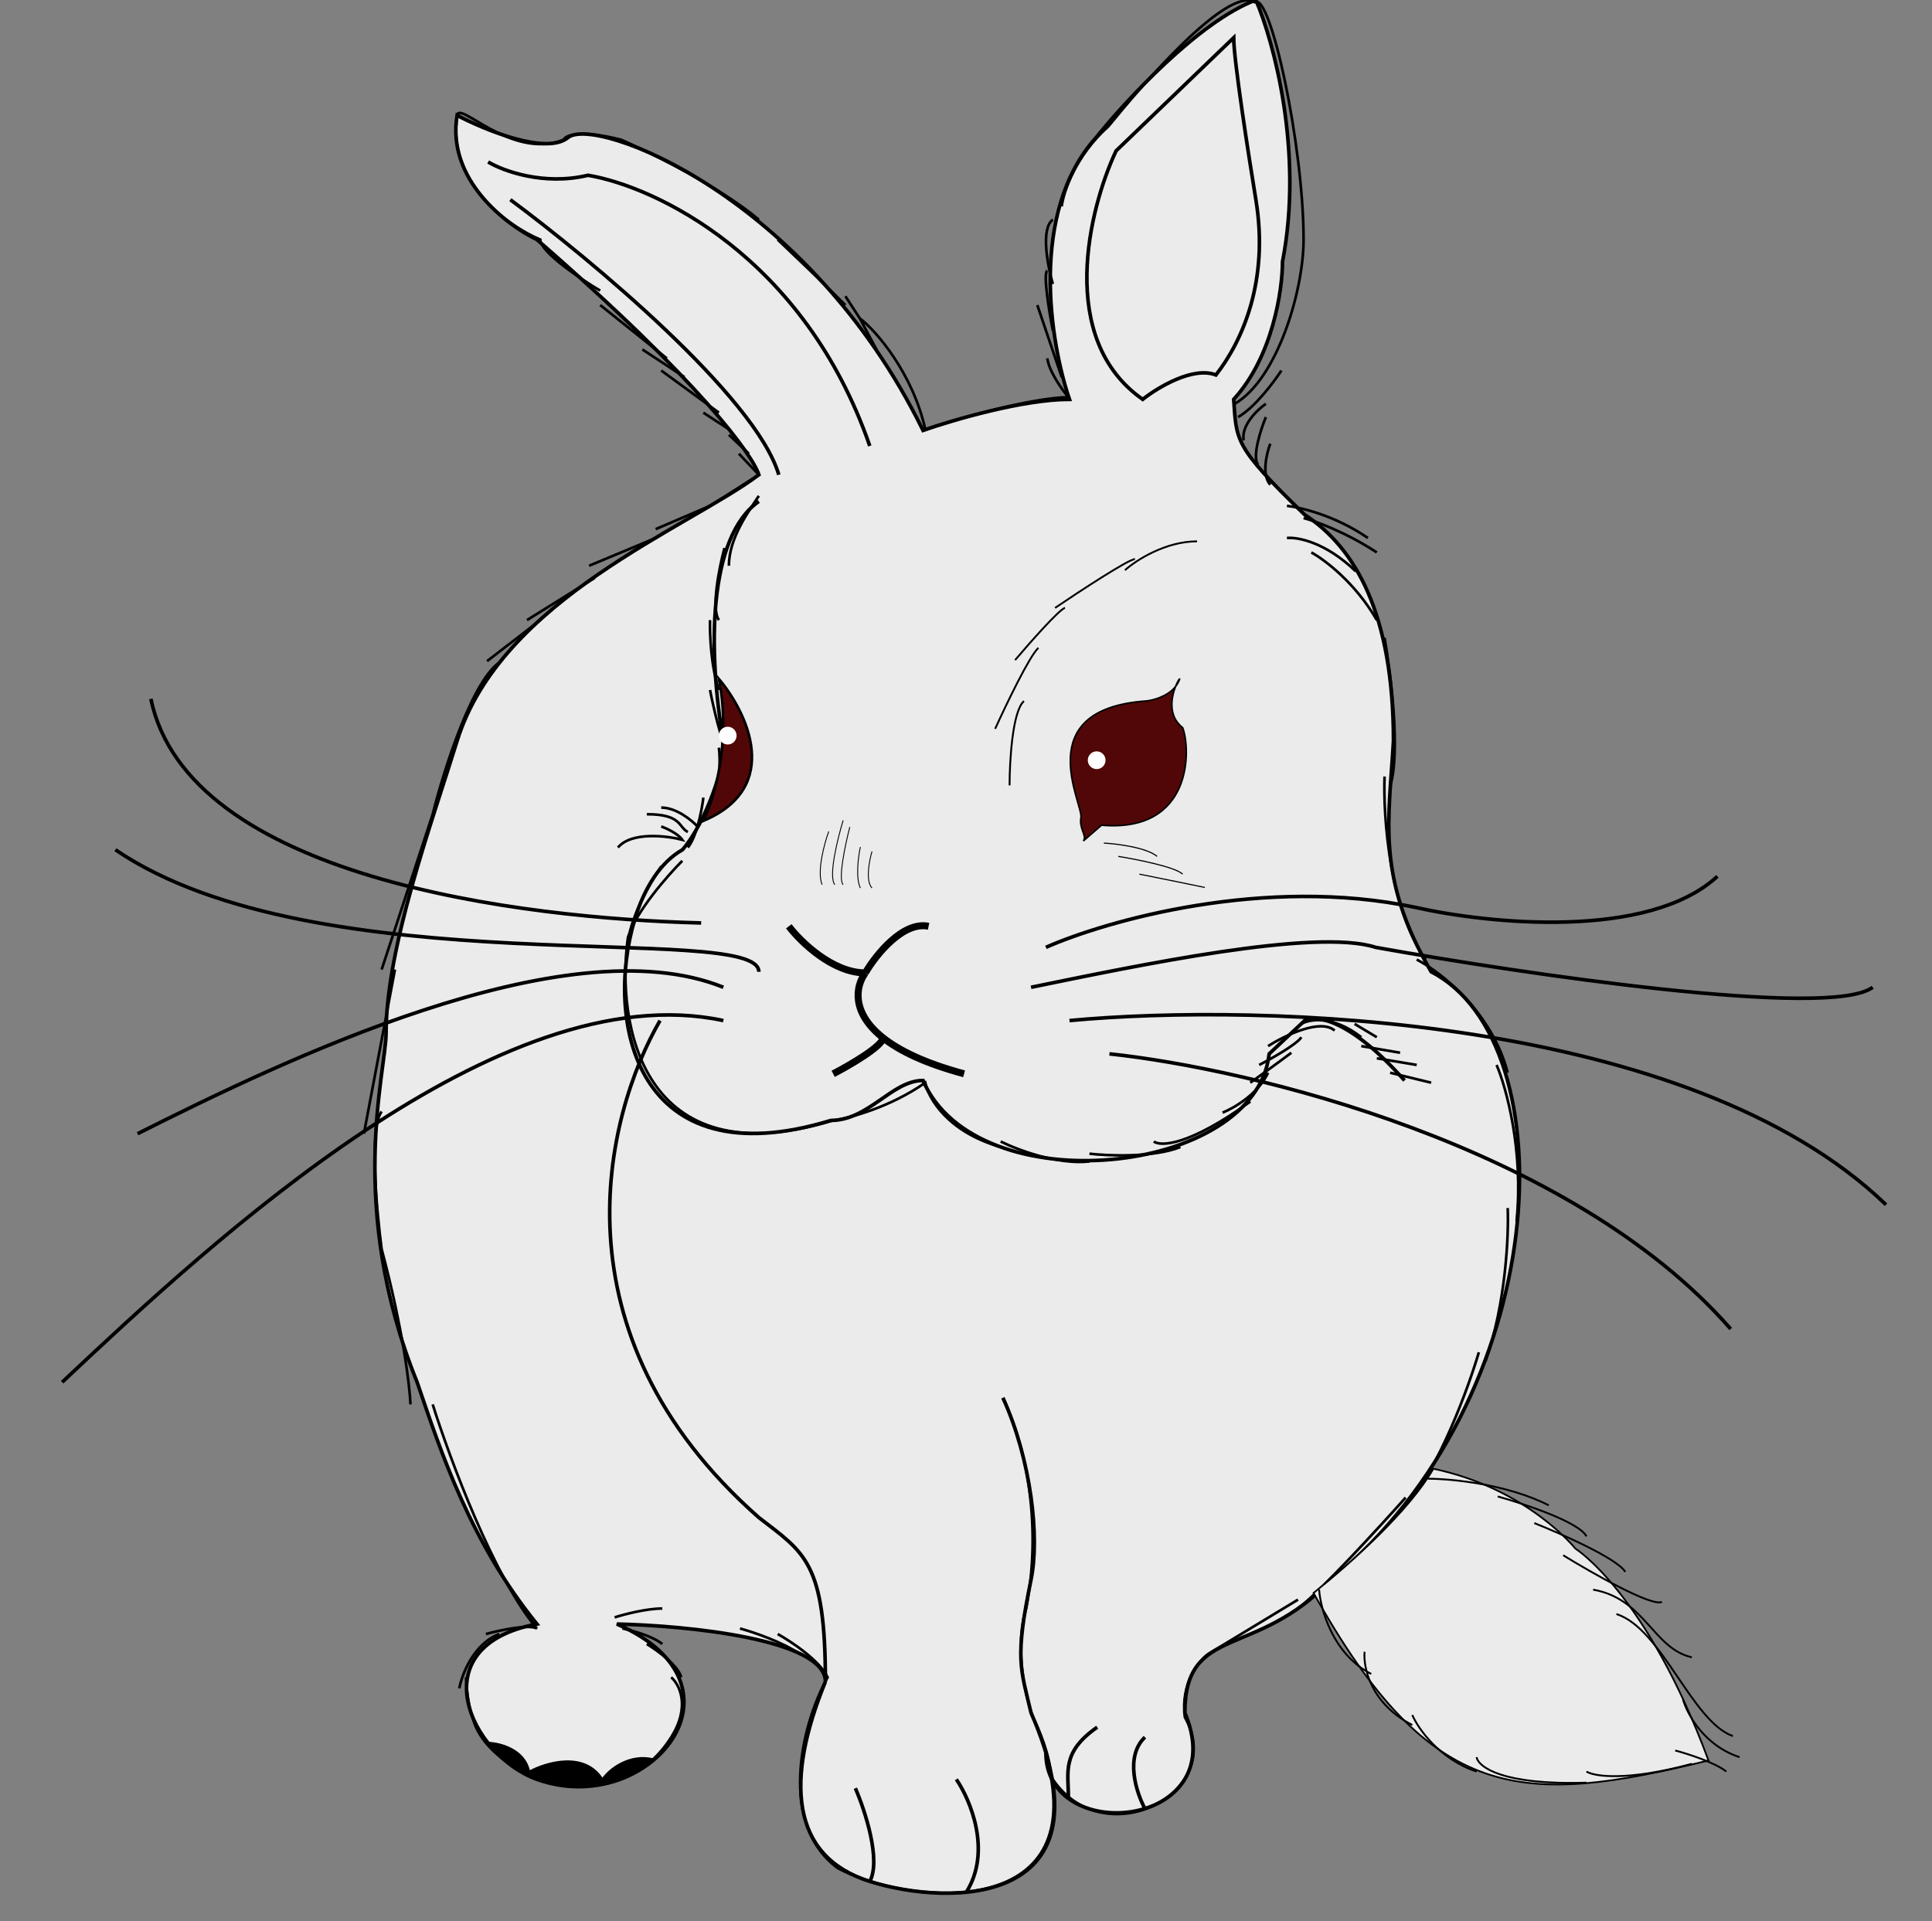
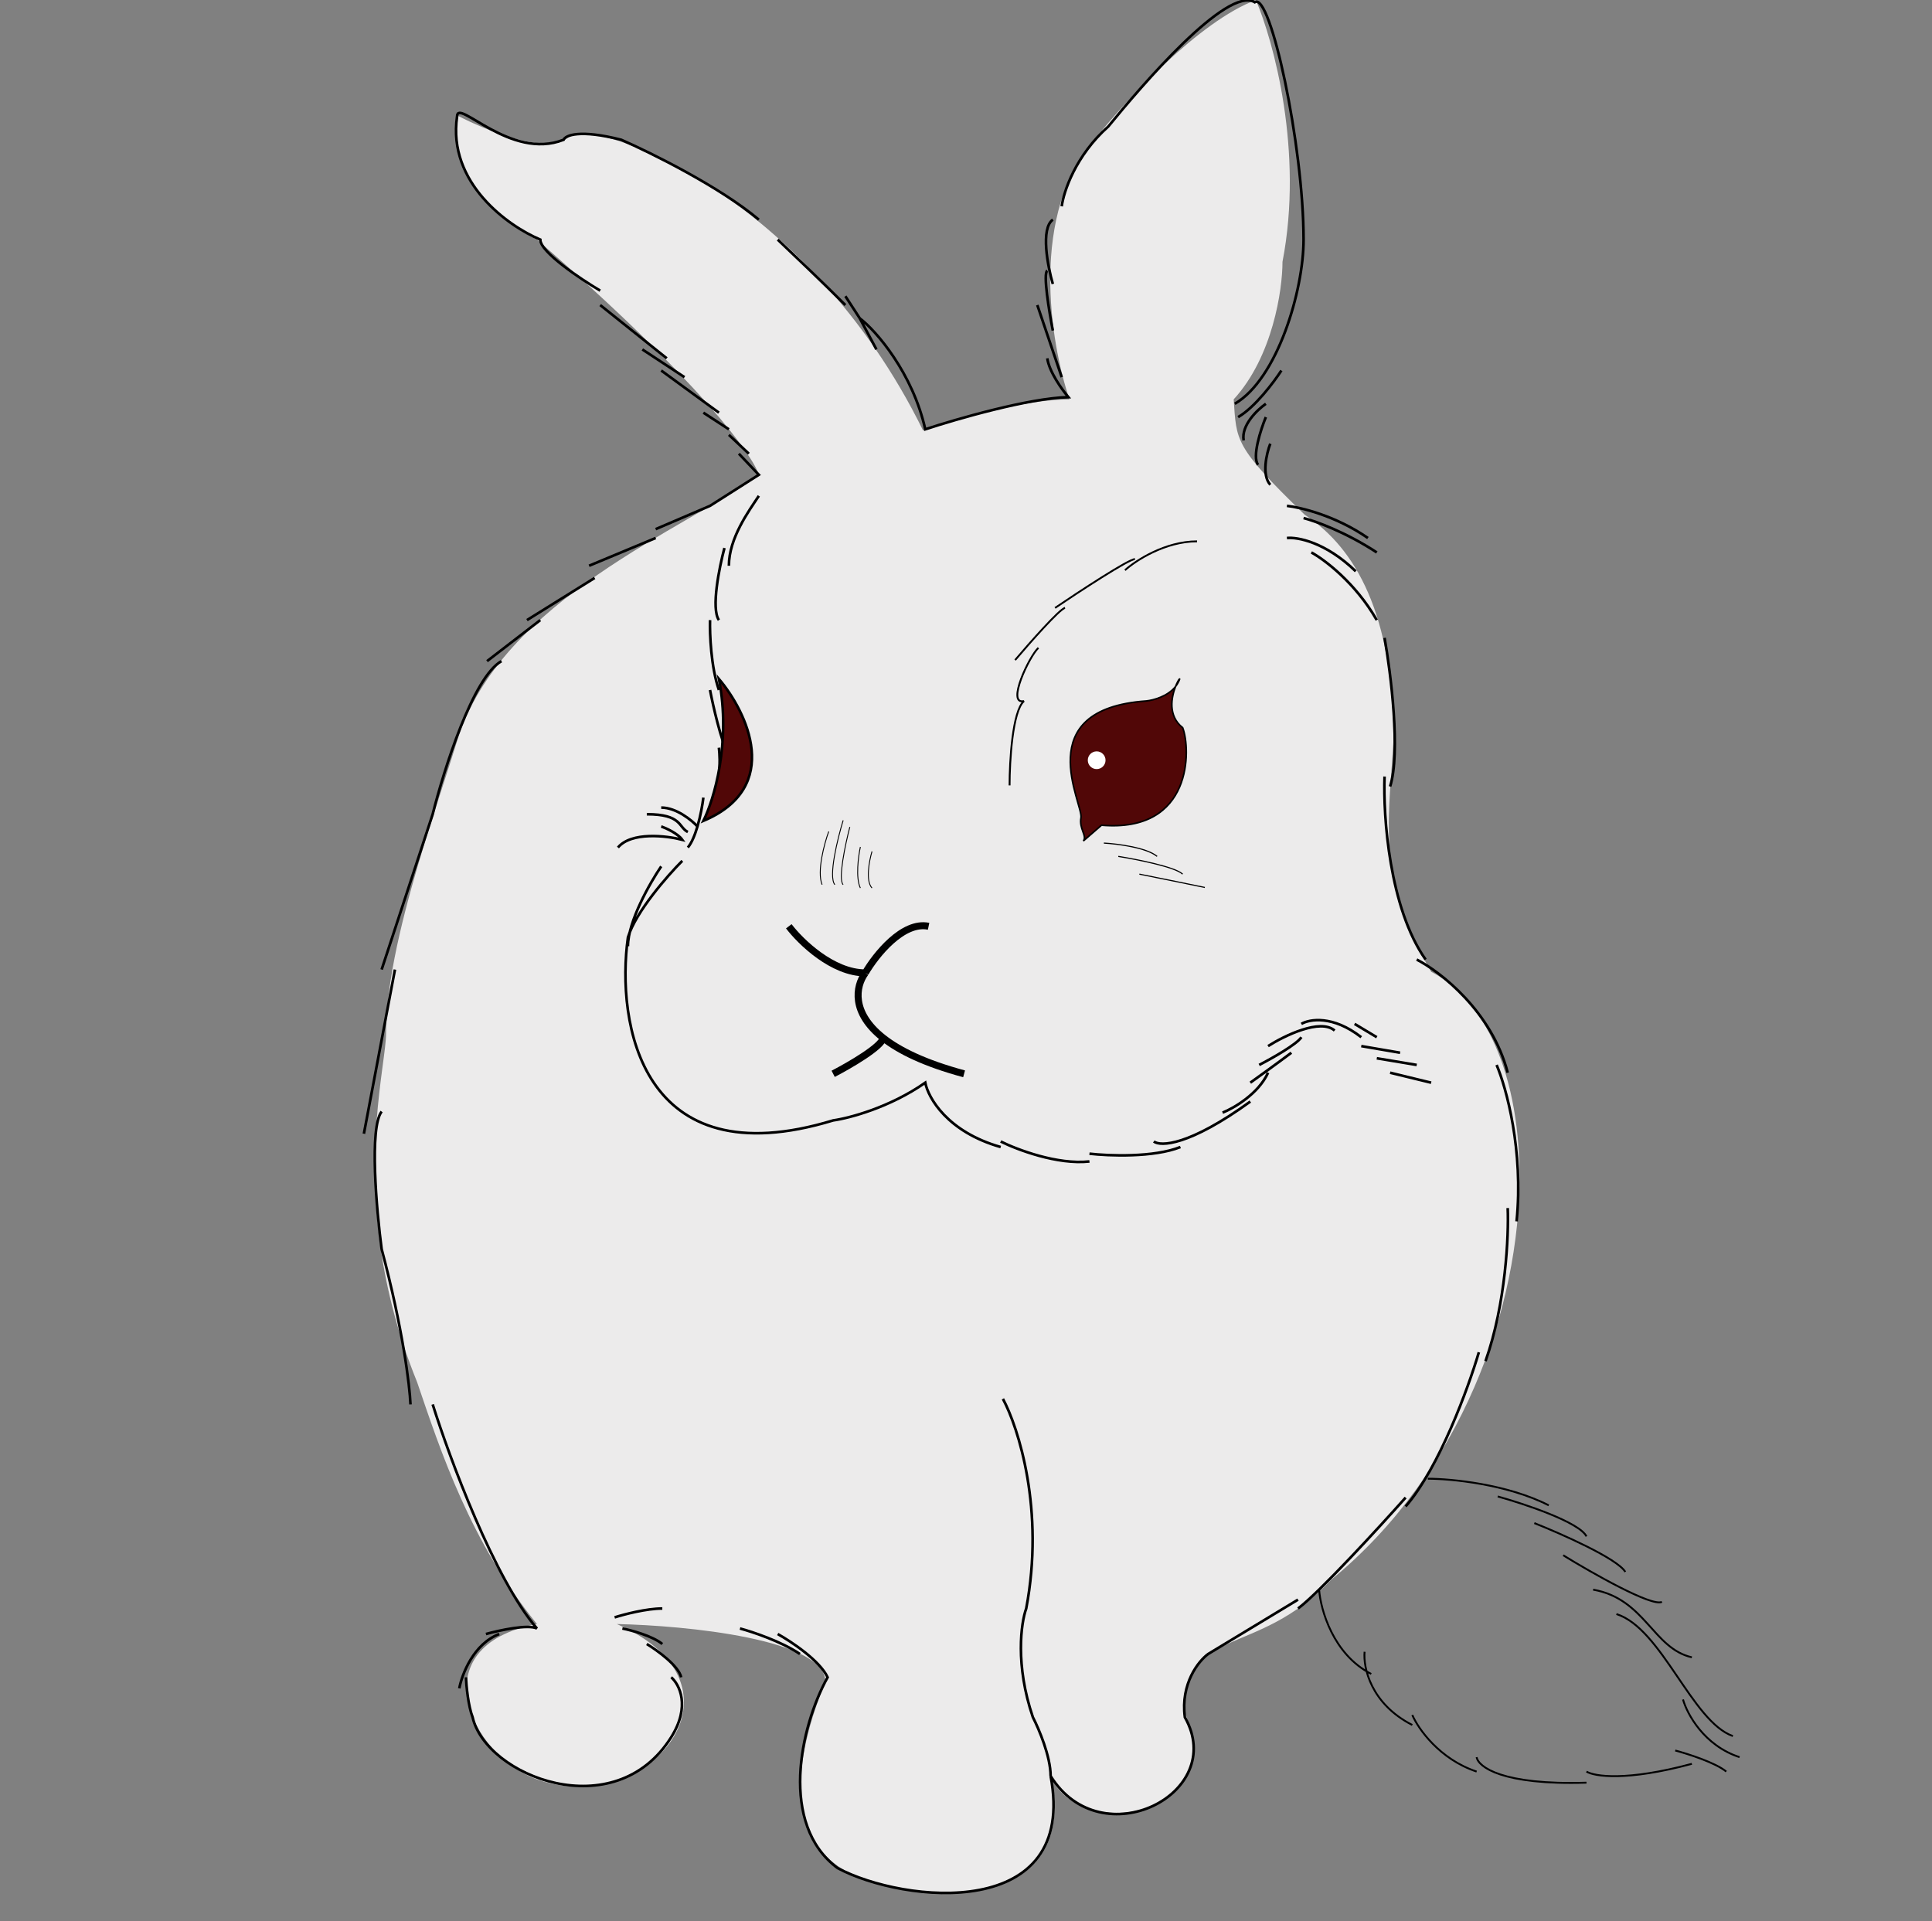
<svg xmlns="http://www.w3.org/2000/svg" width="553" height="550" viewBox="0 0 553 550" fill="none">
  <rect x="0" y="0" width="553" height="550" fill="#808080" stroke="none" />
  <g clip-path="url(#clip0_442_13)">
    <path d="M130.831 212.125C143.395 171.478 196.882 151.155 217.205 135.912C215.512 130.408 200.439 109.238 153.695 68.591C144.804 64.357 127.783 51.316 130.831 33.025C138.876 37.259 156.49 44.457 162.587 39.376C170.208 33.025 231.178 55.889 264.203 123.21C272.671 120.246 292.91 114.319 306.12 114.319C300.616 98.229 294.434 60.716 313.741 39.376C322.209 28.791 343.21 6.097 359.469 0C364.55 11.855 373.187 43.441 367.09 74.942C367.09 82.987 364.296 102.125 353.118 114.319C353.965 126.174 353.118 127.656 373.441 147.344C388.048 156.871 398.845 175.924 398.845 212.125C397.904 229.06 395.57 242.162 400.875 258.916C402.313 263.459 404.313 268.27 407.054 273.499C407.853 275.021 408.714 276.579 409.642 278.176C416.927 281.936 422.712 288.478 426.901 296.975C432.105 307.533 434.845 321.108 434.934 336.111C435.161 374.294 418.222 421.723 381.062 452.194C359.469 475.058 339.145 464.896 339.145 490.3C345.479 505.27 337.897 514.556 327.714 517.725C320.343 520.018 311.609 519.107 305.802 514.827C303.922 513.441 302.349 511.702 301.228 509.604C304.991 531.959 291.867 540.136 276.588 541.665C267.018 542.623 256.603 540.974 248.961 538.568C226.097 531.37 224.827 509.353 236.259 481.409C236.259 469.215 196.459 465.32 176.559 464.896C217.205 482.679 185.45 520.785 153.695 509.353C134.573 502.47 120.035 471.247 153.695 464.896C134.642 441.397 126.174 415.57 119.399 395.67C107.288 365.77 106.454 339.851 107.758 321.506C108.641 309.066 110.508 300.109 110.508 295.754C110.508 294.801 110.528 293.832 110.566 292.848C110.867 285.128 112.312 276.457 114.366 267.501C115.392 263.026 116.571 258.48 117.835 253.945C122.041 238.855 127.193 223.894 130.831 212.125Z" fill="#ECEBEB" />
-     <path d="M299.363 501.732C299.363 507.626 301.933 511.974 305.802 514.827M188.916 292.148C173.25 319.246 157.252 381.57 217.205 434.411C230.331 444.573 236.259 447.113 236.259 481.409M236.259 481.409C224.827 509.353 226.097 531.37 248.961 538.568M236.259 481.409C236.259 469.215 196.459 465.32 176.559 464.896C217.205 482.679 185.45 520.785 153.695 509.353C134.573 502.47 120.035 471.247 153.695 464.896C134.642 441.397 126.174 415.57 119.399 395.67C99.076 345.497 110.508 306.532 110.508 295.754C110.508 271.189 123.633 235.412 130.831 212.125C143.395 171.478 196.882 151.155 217.205 135.912C215.512 130.408 200.439 109.238 153.695 68.591C144.804 64.357 127.783 51.316 130.831 33.025C138.876 37.259 156.49 44.457 162.587 39.376C170.208 33.025 231.178 55.889 264.203 123.21C272.671 120.246 292.91 114.319 306.12 114.319C300.616 98.229 294.434 60.716 313.741 39.376C322.209 28.791 343.21 6.097 359.469 0C364.55 11.855 373.187 43.441 367.09 74.942C367.09 82.987 364.296 102.125 353.118 114.319C353.965 126.174 353.118 127.656 373.441 147.344C388.048 156.871 398.845 175.924 398.845 212.125C397.575 234.988 393.764 250.866 409.642 278.176C449.018 298.499 444.573 400.116 381.062 452.194C359.469 475.058 339.145 464.896 339.145 490.3C345.479 505.27 337.897 514.556 327.714 517.725M248.961 538.568C271.824 545.766 319.503 546.189 295.115 490.3C292.151 477.598 290.384 475.058 295.115 452.194C297.655 439.915 295.115 417.898 287.067 400.116M248.961 538.568C252.263 532.471 247.585 518.245 244.832 511.894M139.723 46.363C143.957 48.903 155.6 53.222 168.302 50.173C187.356 53.349 230.162 73.291 248.961 127.656M146.074 57.159C168.938 74.096 216.316 113.557 222.921 135.912M217.205 143.534C202.598 153.695 202.598 186.34 207.044 212.125C208.102 218.264 201.959 235.624 195.354 243.245C189.107 246.741 184.337 254.24 181.64 263.328C173.069 292.211 181.64 337.875 237.846 320.728C248.643 320.728 255.312 309.296 264.203 309.296C279.446 344.861 359.469 336.605 363.279 301.674L373.441 292.148C376.405 290.454 386.27 291.513 402.021 309.296M200.693 264.203C149.249 262.933 53.857 251.374 43.187 200.058M33.025 243.245C90.82 282.621 217.205 263.568 217.205 278.176M39.376 324.538C79.811 304.215 161.824 264.33 207.044 282.621M17.783 395.67C60.547 355.447 143.025 278.43 207.044 292.148M299.363 271.189C316.646 263.568 362.009 250.612 405.196 259.758C425.731 264.415 471.755 269.157 491.57 250.866M295.115 282.621C325.176 276.482 376.49 265.6 393.764 271.189C436.105 278.811 523.834 291.767 536.028 282.621M306.12 292.148C360.527 287.067 483.441 290.497 539.838 344.861M317.552 301.674C357.563 305.908 449.145 327.587 495.381 380.427M273.73 509.353C277.752 515.229 283.955 529.917 276.588 541.665M305.802 514.827C305.908 507.498 303.58 501.732 314.059 494.428M305.802 514.827C311.609 519.107 320.343 520.018 327.714 517.725M327.714 517.725C325.279 513.241 321.871 502.875 327.714 497.286M353.118 10.797L319.457 43.187C311.71 59.7 302.388 97.044 327.078 114.319C331.344 110.931 341.508 104.792 348.037 107.333C355.658 97.594 363.279 80.326 359.469 57.159C357.352 44.289 353.118 16.998 353.118 10.797Z" stroke="black" stroke-width="1.032" />
    <path d="M225.779 265.156C229.167 269.601 238.291 278.493 247.691 278.493M247.691 278.493C250.654 273.412 258.424 263.631 265.791 265.156M247.691 278.493C244.819 282.414 243.662 289.903 252.771 297.098M275.953 307.39C264.776 304.381 257.431 300.778 252.771 297.098M238.481 307.39C243.139 304.974 252.517 299.534 252.771 297.098" stroke="black" stroke-width="2.005" />
    <path d="M310.08 240.738C311.261 239.349 308.816 237.206 309.409 234.1C310.149 230.217 294.365 202.984 328.117 200.658C330.109 200.456 334.244 199.351 336.471 196.533C337.311 194.393 338.2 193.474 337.214 195.386C337.002 195.796 336.752 196.178 336.471 196.533C335.294 199.533 334.212 204.935 338.521 208.309C340.82 214.241 341.571 238.462 315.288 236.225L310.08 240.738Z" fill="#510707" stroke="black" stroke-width="0.456" />
    <circle cx="313.9" cy="217.622" r="2.54" fill="white" />
    <path d="M123.845 402.02C128.714 417.474 141.501 451.939 153.695 466.166C151.155 464.895 142.898 466.695 139.088 467.753M117.494 402.02C117.282 396.728 115.335 380.427 109.238 357.563C107.756 346.343 105.681 322.759 109.238 318.187M104.157 324.538L113.048 277.54M109.238 277.54L123.845 233.083C127.021 220.381 135.404 193.833 143.533 189.26M139.405 189.26L154.648 177.511M150.837 177.511L170.208 165.444M168.62 161.951L187.673 154.012M187.673 151.472L203.233 144.803L217.205 135.912L211.49 129.878M208.632 124.48L214.347 129.878M201.328 118.129L208.632 122.892M189.261 106.062L205.774 118.129M183.863 100.028L195.929 107.967M171.796 87.326L190.849 102.569M171.796 83.198C166.08 79.811 154.648 72.147 154.648 68.591C145.545 64.78 128.037 52.396 130.831 33.343C130.831 27.944 146.074 46.045 161.316 40.011C161.846 38.741 165.889 36.963 177.829 40.011C186.297 43.716 206.028 53.475 217.205 62.875M222.604 68.591C226.414 72.19 235.623 80.975 241.975 87.326M241.975 84.786L246.103 91.137M250.866 100.028L246.103 91.137M246.103 91.137C250.76 94.63 261.282 106.887 264.838 122.892C273.836 119.928 294.625 113.937 305.802 113.683C304.003 111.566 300.277 106.379 299.769 102.569M303.897 107.967L296.911 87.326M301.357 94.63C300.298 89.232 298.499 78.244 299.769 77.482M301.357 81.293C299.875 76.212 297.8 65.415 301.357 62.875M303.897 59.064C304.426 54.936 307.835 44.584 317.234 36.2C326.549 24.769 351.212 -4.129 359.151 0.635C363.597 -2.541 373.123 41.599 373.123 68.591C373.123 83.198 365.629 108.475 353.435 115.588M366.772 106.062C364.655 109.343 359.215 116.605 354.388 119.399M362.327 115.588C359.892 117.282 355.214 121.749 355.976 126.068M362.327 119.399C360.845 122.998 358.326 130.767 360.104 133.054M363.597 127.02C362.538 129.772 361.056 135.975 363.597 138.77M368.36 144.803C372.277 145.227 382.396 147.661 391.541 154.012M373.123 148.296C376.405 149.143 385.19 152.297 394.082 158.14M368.36 154.012C371.324 153.695 379.411 155.155 388.048 163.539M375.346 158.14C379.051 160.152 387.985 166.841 394.082 177.511M396.305 182.592C398.104 192.754 400.941 215.49 397.892 225.144M396.305 222.286C395.881 233.612 397.638 259.948 408.054 274.682M405.514 274.682C412.288 278.175 426.98 289.543 431.553 307.072M428.377 304.849C431.13 311.306 436.126 329.301 434.093 349.624M431.553 345.814C431.871 353.541 431.045 373.123 425.202 389.636M423.297 387.095C420.333 397.151 411.992 420.057 402.338 431.235M402.338 428.695C394.611 437.374 377.633 455.877 371.536 460.45M371.536 457.909L345.814 473.469C343.062 475.481 337.875 481.916 339.145 491.57C351.53 513.481 315.202 531.772 300.722 508.4M300.722 508.4C300.722 502.811 297.334 494.851 295.641 491.57C290.54 476.581 292.245 464.578 293.735 460.45C299.07 432.251 291.513 408.689 287.067 400.432M300.722 508.4C308.597 550.063 258.805 544.919 239.752 534.757C222.985 522.309 228.955 494.428 236.894 480.138C234.607 475.311 226.414 469.87 222.604 467.753M211.807 466.166C215.347 467.118 223.732 469.913 228.955 473.469M175.924 462.99C178.57 462.143 185.006 460.45 189.578 460.45M178.147 466.166C180.793 466.695 186.784 468.325 189.578 470.611M185.133 470.611C188.097 472.411 194.215 476.835 194.977 480.138M192.119 480.138C194.448 482.149 197.708 488.394 192.119 497.286C175.924 523.051 139.088 508.4 135.277 491.57C134.007 488.29 133.478 482.582 133.372 480.138M131.466 483.314C132.207 479.309 135.531 470.592 142.898 467.753M217.205 141.945C214.347 146.285 208.632 154.012 208.632 161.951M207.361 156.87C205.879 162.374 203.487 174.209 205.774 177.511M203.233 177.511C203.127 181.428 203.487 190.912 205.774 197.517M203.233 197.517C204.08 201.963 206.345 211.997 208.632 216.57M205.774 214.03C206.197 217.523 206.282 225.842 203.233 231.177M201.328 228.319C201.092 230.266 200.527 233.535 199.633 236.576M196.882 242.609C198.007 241.26 198.924 238.99 199.633 236.576M199.633 236.576C197.975 234.776 193.58 231.177 189.261 231.177M196.882 238.163C194.13 236.787 195.247 233.083 185.133 233.083M176.876 242.609C180.687 238.036 190.743 239.222 195.294 240.386C194.024 238.608 190.743 237.105 189.261 236.576M195.294 246.42C191.06 250.654 182.021 260.964 179.734 268.331C176.347 292.782 183.354 337.494 238.481 320.727C243.033 320.092 254.677 317.043 264.838 309.93C265.685 314.27 271.189 324.029 286.432 328.348M189.261 248.008C186.085 252.665 179.734 263.758 179.734 270.871M286.432 326.76C291.089 329.089 302.69 333.493 311.836 332.476M311.836 330.254C317.34 330.889 330.254 331.397 337.875 328.348M330.254 326.76C332.159 328.242 340.352 328.031 357.881 315.329M349.942 318.504C353.118 317.234 360.167 313.169 362.962 307.072M357.881 309.93C360.104 308.342 365.566 304.405 369.63 301.356M360.421 304.849C363.914 303.05 371.218 298.943 372.488 296.911M362.962 299.451C367.619 296.487 377.95 291.449 382.015 295.005M372.488 293.1C374.817 291.724 381.507 290.56 389.636 296.911M387.731 293.1L394.082 296.911M389.636 299.451L400.75 301.356M394.082 302.944L405.514 304.849M397.892 307.072L409.642 309.93" stroke="black" stroke-width="0.754" />
    <path d="M205.774 194.342C213.818 203.868 224.192 225.335 201.328 234.988C204.292 229.061 209.33 212.633 205.774 194.342Z" fill="#510707" stroke="black" stroke-width="0.734" />
-     <circle cx="208.294" cy="210.577" r="2.54" fill="white" />
    <path d="M237.211 238.006C235.941 241.499 233.782 249.437 235.306 253.248M241.339 234.83C239.752 240.017 237.053 250.962 238.958 253.248M243.245 236.735C241.975 241.605 239.815 251.724 241.339 253.248M246.262 242.451C245.679 245.151 244.864 251.279 246.262 254.201M249.596 243.722C248.802 246.368 247.691 252.168 249.596 254.201" stroke="black" stroke-width="0.258" />
    <path d="M315.964 241.34C319.775 241.552 328.158 242.61 331.207 245.15M320.092 245.15C325.385 245.997 336.478 248.199 338.51 250.231M326.126 250.231C330.36 251.078 340.035 253.026 344.861 254.042" stroke="black" stroke-width="0.318" />
-     <path d="M288.972 224.826C288.972 217.946 289.798 203.487 293.1 200.692M284.844 208.631C287.914 201.857 294.688 187.736 297.229 185.45M290.56 188.943C294.688 184.074 303.326 174.272 304.85 174.018M301.992 174.018C308.872 169.361 323.077 160.046 324.856 160.046M321.998 163.221C325.067 160.469 333.493 154.965 342.639 154.965" stroke="black" stroke-width="0.536" />
-     <path d="M151.472 507.129C150.202 500.778 143.11 498.979 139.723 498.873C153.378 516.974 180.052 510.94 187.038 503.636C180.433 501.858 174.336 506.388 172.431 509.352C167.35 501.223 156.341 504.483 151.472 507.129Z" fill="black" stroke="black" stroke-width="0.536" />
-     <path d="M450.924 443.302C450.924 443.302 437.269 426.154 410.277 420.438C403.418 432.378 387.202 447.007 375.982 456.004C409.769 516.72 435.681 516.974 489.03 503.955C471.247 456.004 450.924 443.302 450.924 443.302Z" fill="#ECEBEB" stroke="black" stroke-width="0.496" />
+     <path d="M288.972 224.826C288.972 217.946 289.798 203.487 293.1 200.692C287.914 201.857 294.688 187.736 297.229 185.45M290.56 188.943C294.688 184.074 303.326 174.272 304.85 174.018M301.992 174.018C308.872 169.361 323.077 160.046 324.856 160.046M321.998 163.221C325.067 160.469 333.493 154.965 342.639 154.965" stroke="black" stroke-width="0.536" />
    <path d="M408.689 423.296C415.252 423.296 431.363 424.82 443.302 430.917M428.695 428.377C436.316 430.494 452.067 435.744 454.099 439.809M439.174 435.998C446.901 439.068 462.927 446.16 465.214 449.97M447.431 445.207C455.687 450.288 472.898 460.068 475.693 458.544M456.005 455.051C470.929 457.695 473.089 471.881 484.267 474.422M462.673 462.037C475.693 466.165 484.267 492.84 496.016 496.968M377.569 455.051C377.993 460.767 381.57 473.596 392.494 479.185M390.589 472.834C390.165 477.28 392.304 487.695 404.244 493.792M404.244 490.934C405.937 494.851 411.992 503.573 422.662 507.13M422.662 503.001C423.085 505.754 429.965 511.067 454.099 510.305M454.099 507.13C456.322 508.506 465.468 509.988 484.267 504.907M481.726 486.489C482.891 490.617 487.76 499.699 497.921 503.001M479.503 501.096C483.102 502.049 491.062 504.589 494.111 507.13" stroke="black" stroke-width="0.536" />
  </g>
  <defs>
    <clipPath id="clip0_442_13">
      <rect width="552.54" height="550" fill="white" />
    </clipPath>
  </defs>
</svg>